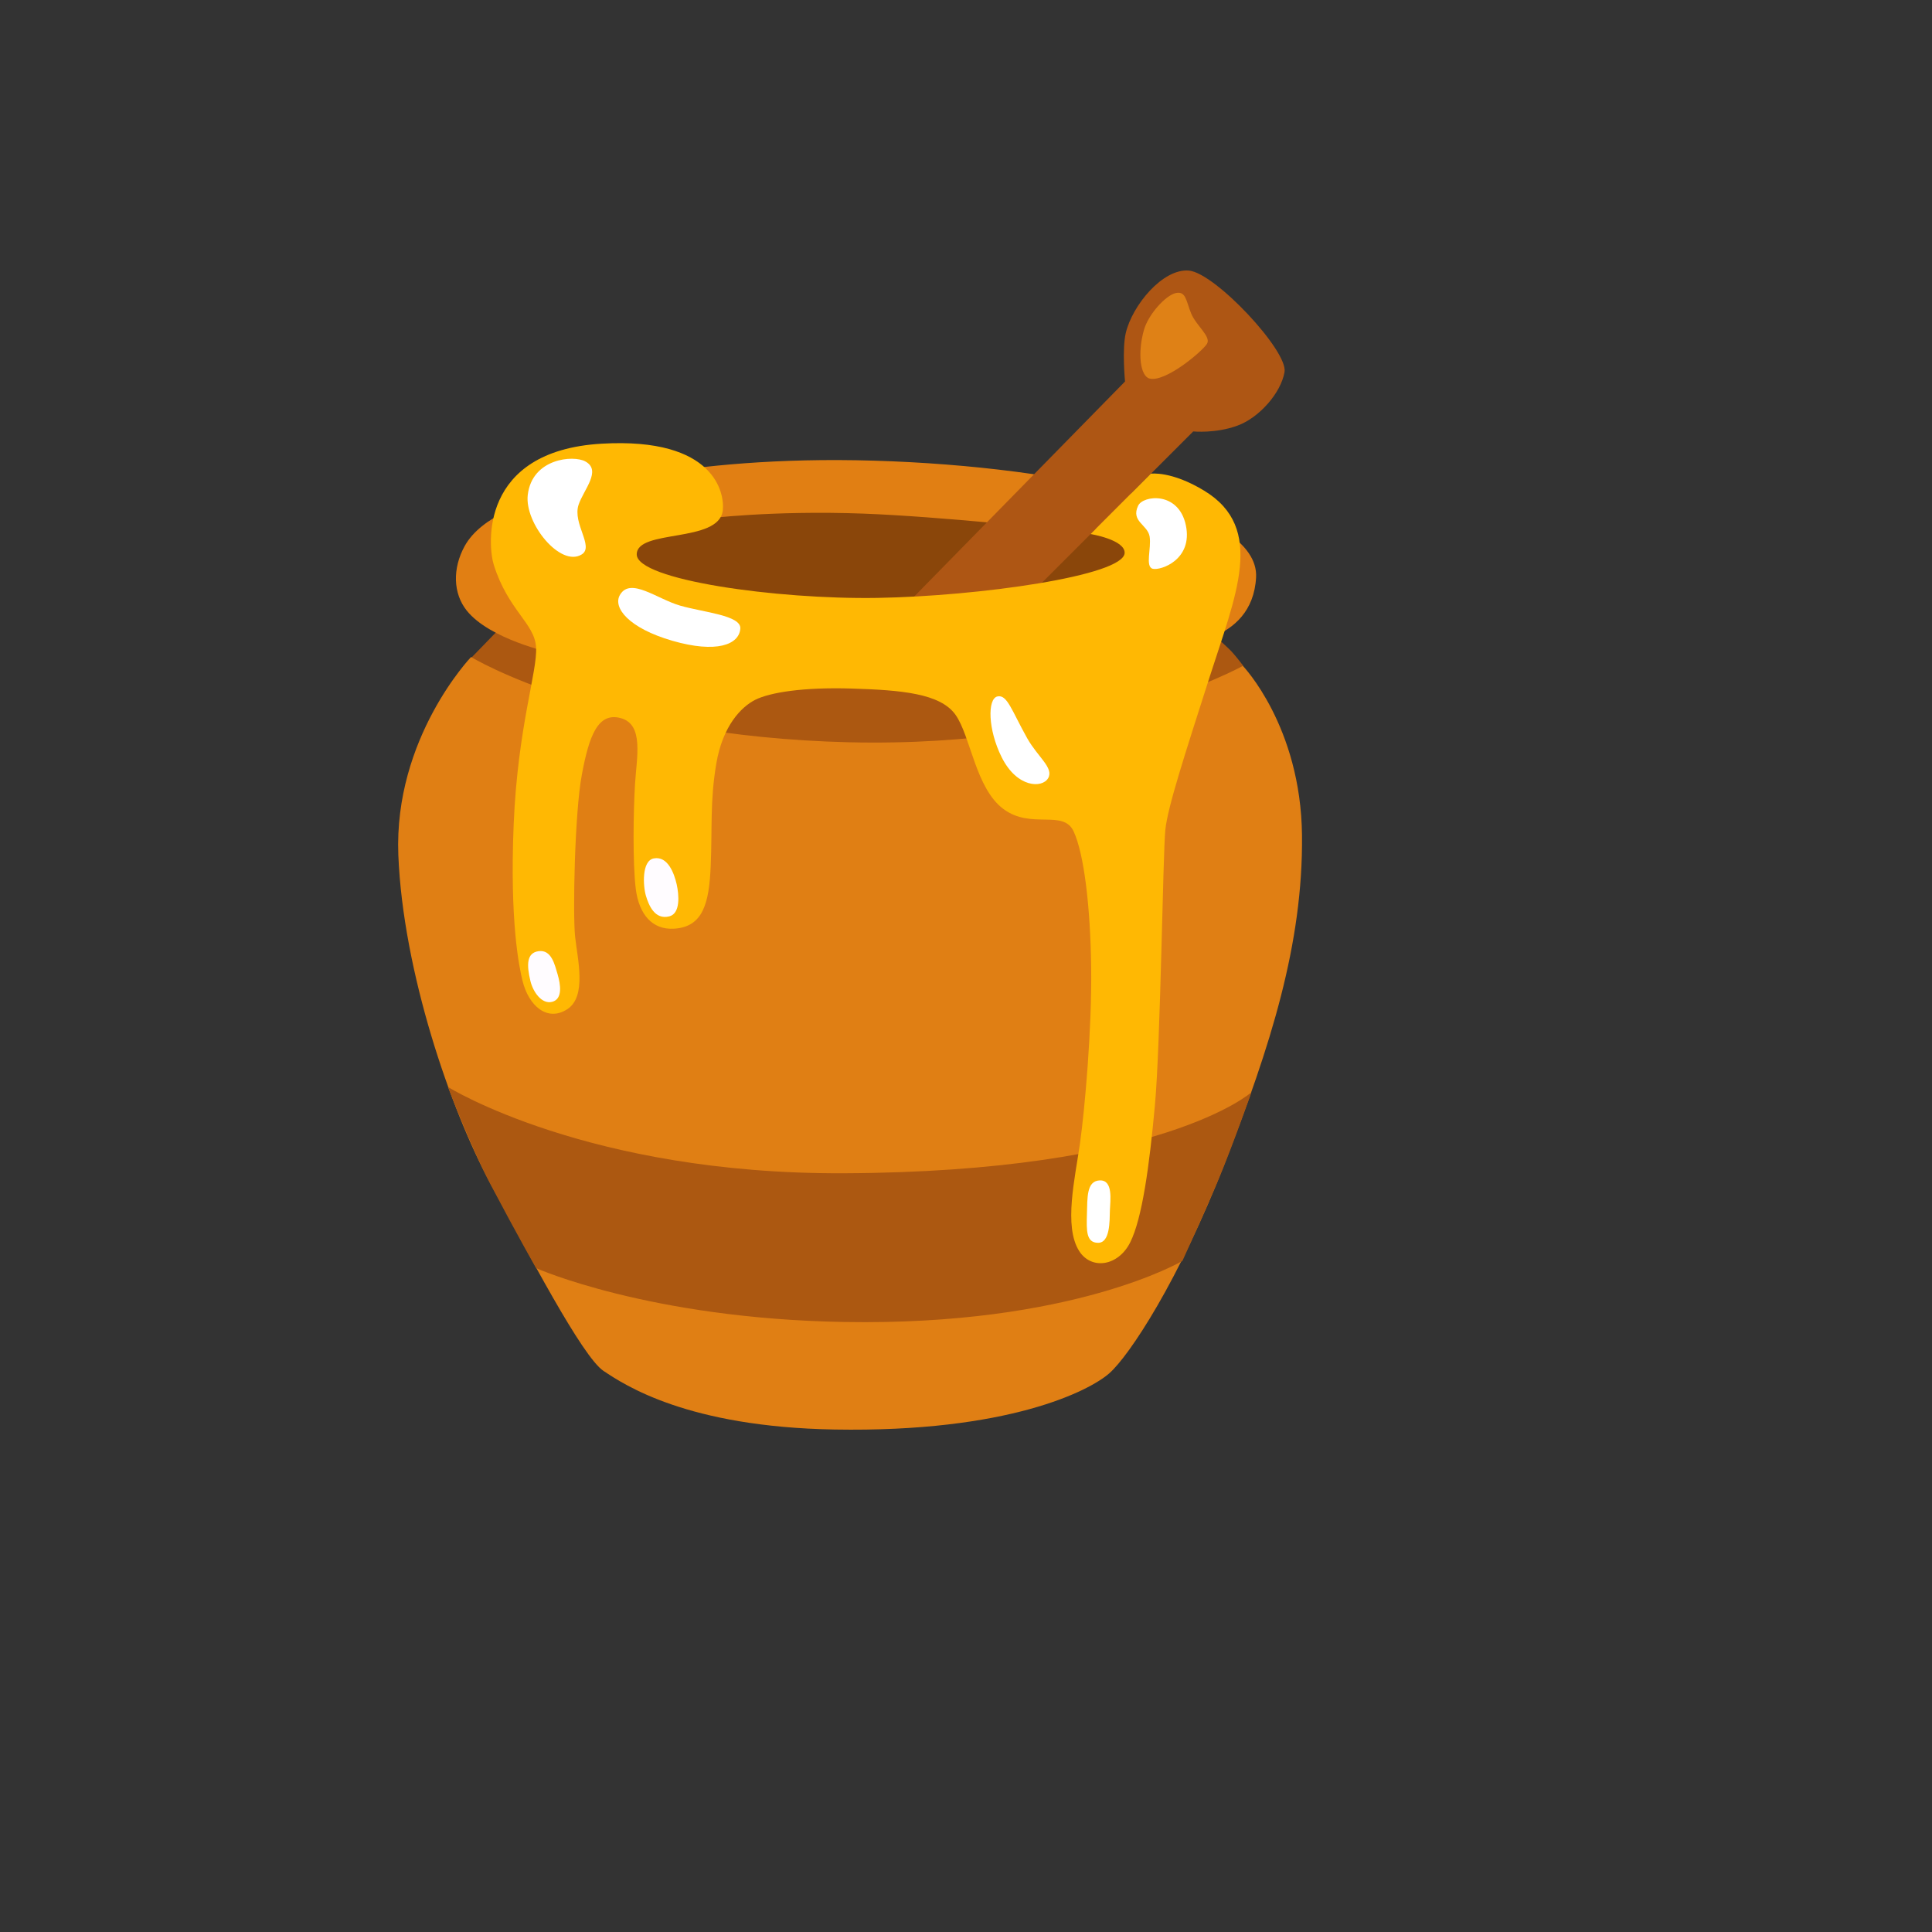
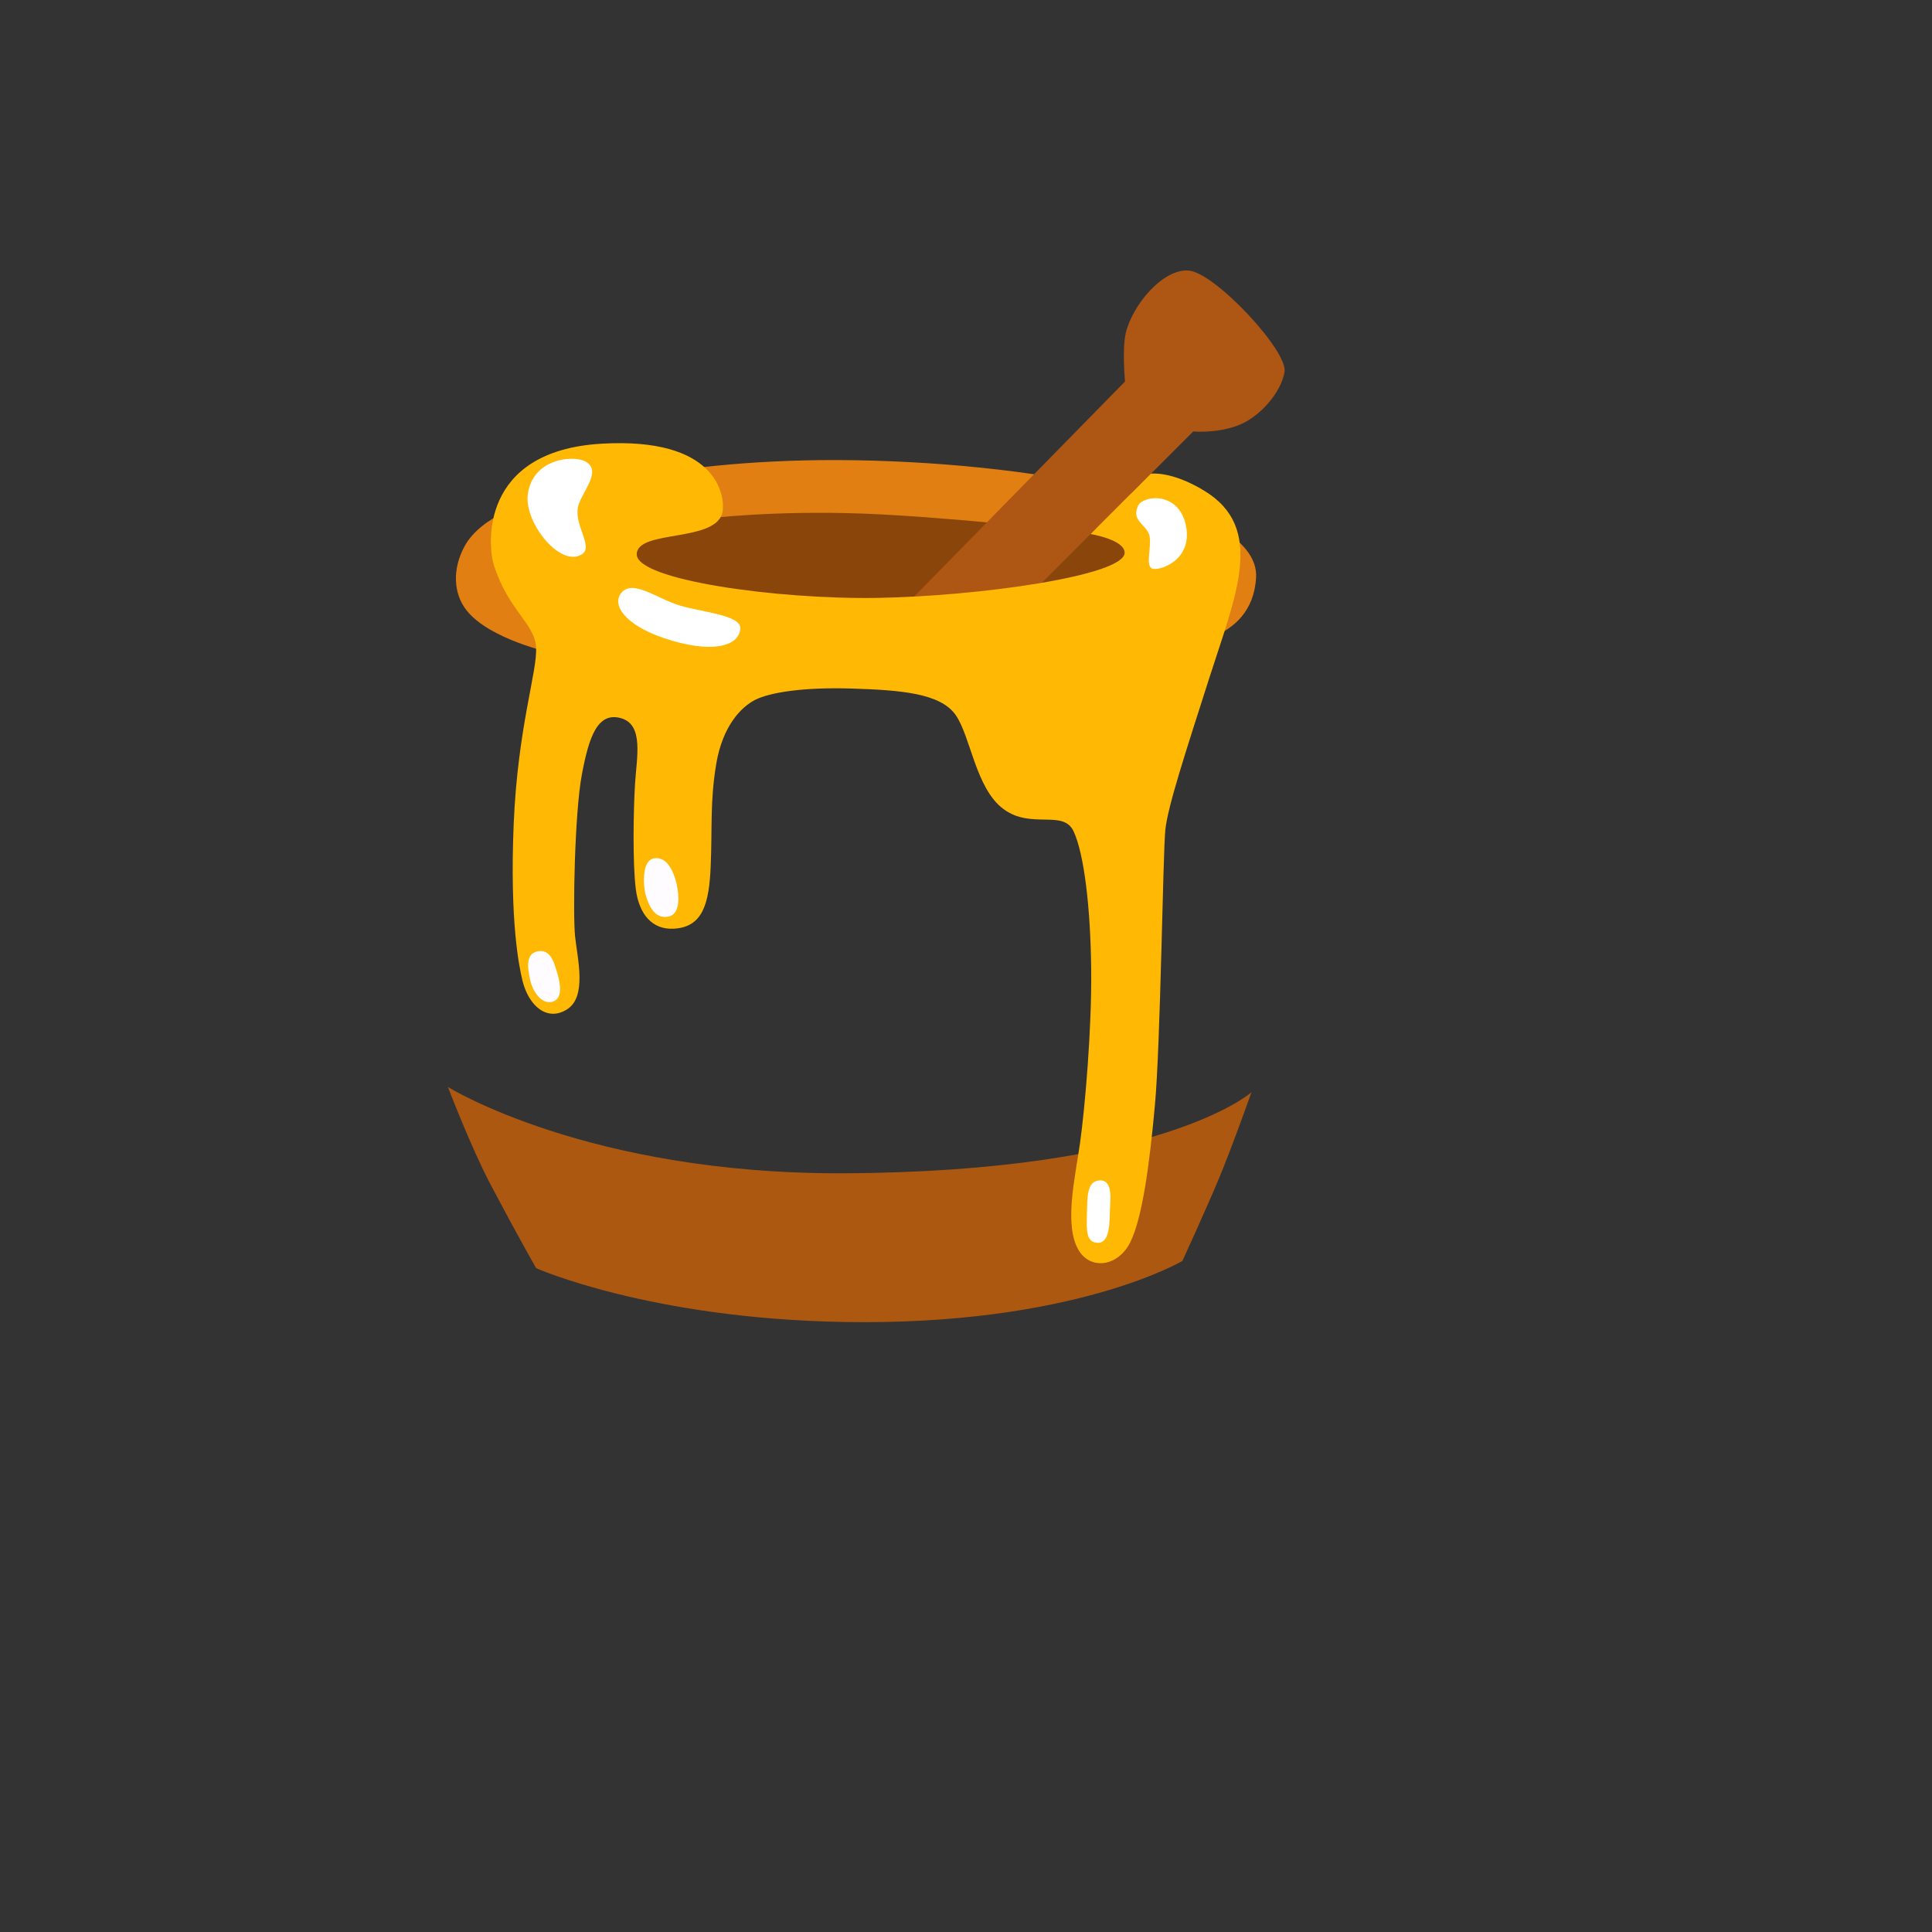
<svg xmlns="http://www.w3.org/2000/svg" version="1.1" width="100%" height="100%" id="svgWorkerArea" viewBox="-25 -25 625 625" style="background: white;">
  <rect x="-25" y="-25" width="625" height="625" fill="#333333" stroke="none" />
  <defs id="defsdoc">
    <pattern id="patternBool" x="0" y="0" width="10" height="10" patternUnits="userSpaceOnUse" patternTransform="rotate(35)">
      <circle cx="5" cy="5" r="4" style="stroke: none;fill: #ff000070;" />
    </pattern>
  </defs>
  <g id="fileImp-198674936" class="cosito">
-     <path id="pathImp-628337887" fill="#ac5811" class="grouped" d="M138.991 175.907C138.991 175.907 126.761 188.512 126.761 188.512 126.761 188.512 202.792 259.739 202.792 259.739 202.792 259.739 376.414 220.054 376.414 218.556 376.414 217.059 377.163 190.353 377.163 190.353 377.163 190.353 374.854 187.295 373.325 185.673 371.797 184.05 363.685 176.812 363.685 176.812 363.685 176.812 138.991 175.907 138.991 175.907 138.991 175.907 138.991 175.907 138.991 175.907" />
    <path id="pathImp-179264775" fill="#8a460a" class="grouped" d="M173.809 142.868C173.809 142.868 178.083 167.671 178.083 167.671 178.083 167.671 309.773 181.617 309.773 181.617 309.773 181.617 355.48 149.077 355.48 149.077 355.48 149.077 274.924 134.351 274.924 134.351 274.924 134.351 173.809 142.868 173.809 142.868" />
    <path id="pathImp-579847705" fill="#e17f13" class="grouped" d="M153.217 186.141C153.217 186.141 133.344 181.804 125.95 172.476 121.582 166.953 121.332 158.967 125.294 151.697 130.723 141.807 145.917 137.159 152.718 135.755 159.52 134.351 195.149 122.152 257.765 124.024 320.381 125.896 382.529 139.748 381.343 161.774 380.158 183.801 354.606 183.583 354.606 183.582 354.606 183.583 350.862 145.832 350.862 145.832 350.862 145.832 316.793 146.206 316.793 146.206 316.793 146.206 279.573 142.119 254.27 141.152 224.725 140.06 203.354 142.774 203.354 142.774 203.354 142.774 162.078 150.044 162.078 150.044 162.078 150.044 153.217 186.141 153.217 186.141 153.217 186.141 153.217 186.141 153.217 186.141" />
    <path id="pathImp-419382074" fill="#ae5614" class="grouped" d="M268.591 170.167C269.527 169.231 338.944 98.41 338.944 98.409 338.944 98.41 337.946 87.958 339.194 82.685 341.315 73.763 351.143 61.813 359.598 62.531 368.053 63.248 391.733 88.551 390.547 95.352 389.362 102.153 382.342 110.14 375.291 112.699 368.271 115.288 361.002 114.571 361.002 114.571 361.002 114.571 302.348 173.224 302.348 173.224 302.348 173.224 268.591 170.167 268.591 170.167 268.591 170.167 268.591 170.167 268.591 170.167" />
-     <path id="pathImp-650929850" fill="#df8116" class="grouped" d="M346.931 97.474C352.141 98.69 364.059 88.551 365.463 86.211 366.867 83.871 361.938 80.345 360.315 76.352 358.693 72.359 358.662 69.083 355.386 69.8 352.11 70.518 346.494 76.664 345.059 81.749 342.938 89.268 343.874 96.787 346.931 97.474 346.931 97.474 346.931 97.474 346.931 97.474" />
-     <path id="pathImp-367897698" fill="#e07f14" class="grouped" d="M127.385 187.545C127.385 187.545 102.363 213.72 103.861 251.627 105.389 289.534 120.927 334.304 133.437 357.423 145.948 380.541 163.388 413.924 170.221 418.479 177.053 423.034 197.333 436.605 244.911 437.447 301.131 438.446 327.432 424.937 333.859 419.259 340.317 413.58 356.384 389.308 371.173 351.37 385.961 313.432 396.568 280.455 396.194 245.2 395.82 209.946 377.069 190.415 377.069 190.415 377.069 190.415 329.647 217.028 249.653 215.125 169.659 213.221 127.385 187.545 127.385 187.545 127.385 187.545 127.385 187.545 127.385 187.545" />
    <path id="pathImp-200133656" fill="#ac5811" class="grouped" d="M248.031 402.661C321.972 403.971 357.507 382.912 357.507 382.912 357.507 382.912 364.839 366.938 369.238 356.455 373.793 345.505 379.846 328.345 379.846 328.345 379.846 328.345 351.112 354.115 247.906 354.552 165.167 354.895 119.897 326.629 119.897 326.629 119.897 326.629 127.322 346.097 133.687 358.171 142.672 375.206 148.444 385.252 148.444 385.252 148.444 385.252 185.071 401.569 248.031 402.661 248.031 402.661 248.031 402.661 248.031 402.661" />
    <path id="pathImp-630329823" fill="#ffb803" class="grouped" d="M208.814 140.185C209.469 134.787 206.536 116.38 169.628 118.533 129.881 120.842 132.845 151.791 134.748 157.75 139.396 172.476 147.914 176.594 148.413 184.331 148.943 192.069 142.485 210.133 141.175 241.643 139.864 273.154 142.953 287.849 144.014 292.217 146.01 300.391 152.001 305.632 158.459 301.514 164.917 297.396 161.828 285.26 161.048 278.021 160.268 270.783 160.892 237.962 163.232 225.576 165.541 213.19 168.38 205.234 175.868 207.325 183.356 209.415 180.953 219.96 180.423 228.727 179.892 237.494 179.643 254.279 180.672 262.547 181.702 270.815 186.039 275.837 192.996 275.432 202.324 274.901 204.415 267.445 204.914 255.059 205.444 242.673 204.664 234.156 206.723 222.019 208.783 209.883 214.71 203.706 219.359 201.366 224.008 199.057 234.584 197.248 250.589 197.747 266.594 198.246 279.23 199.307 284.128 206.264 289.026 213.221 290.586 230.006 299.602 236.714 308.65 243.422 318.946 236.714 322.315 243.952 325.685 251.19 327.744 268.225 327.993 288.099 328.243 307.972 325.934 333.774 324.374 344.88 322.814 355.987 319.008 371.712 324.125 379.73 328.087 385.907 336.76 384.628 340.629 376.89 344.498 369.153 346.837 352.119 348.616 332.495 350.425 312.87 351.205 250.941 351.985 243.453 352.765 235.965 358.288 219.087 366.181 194.408 374.76 167.546 384.526 145.894 364.59 133.758 353.951 127.269 347.305 128.236 347.305 128.236 347.305 128.236 327.806 147.766 327.806 147.766 327.806 147.766 338.913 149.576 338.819 153.85 338.695 161.275 291.335 167.889 258.794 168.42 226.254 168.95 180.984 162.617 180.984 154.349 180.984 146.081 207.503 150.761 208.814 140.185 208.814 140.185 208.814 140.185 208.814 140.185" />
    <path id="pathImp-772805016" fill="#fff" class="grouped" d="M343.187 138.594C340.754 143.71 346.245 144.709 346.9 148.546 347.524 152.384 345.371 158.374 347.93 158.998 350.488 159.622 360.939 156.065 358.631 144.958 356.322 133.851 344.778 135.193 343.187 138.594 343.187 138.594 343.187 138.594 343.187 138.594" />
-     <path id="pathImp-417938954" fill="#fff" class="grouped" d="M297.637 200.305C294.423 201.085 294.548 210.975 299.041 219.96 304.002 229.913 312.176 230.038 314.079 226.73 315.982 223.423 310.772 219.96 307.309 213.845 302.223 204.767 300.819 199.556 297.637 200.305 297.637 200.305 297.637 200.305 297.637 200.305" />
    <path id="pathImp-162973108" fill="#fff" class="grouped" d="M175.587 167.39C173.091 171.54 178.395 178.216 192.559 182.303 206.723 186.39 214.118 183.583 214.492 178.341 214.804 174.067 202.636 173.1 195.117 170.947 187.567 168.794 179.019 161.65 175.587 167.39 175.587 167.39 175.587 167.39 175.587 167.39" />
    <path id="pathImp-30708225" fill="#fff" class="grouped" d="M164.355 124.273C160.518 122.152 147.134 123.244 145.73 135.099 144.638 144.272 156.337 158.655 163.201 154.349 167.288 151.791 160.143 144.397 162.171 138.282 163.825 133.383 169.722 127.206 164.355 124.273 164.355 124.273 164.355 124.273 164.355 124.273" />
    <path id="pathImp-431786805" fill="#fffcff" class="grouped" d="M186.538 252.688C182.513 253.405 183.043 261.736 183.948 264.762 184.853 267.788 186.787 272.655 191.53 271.438 195.149 270.502 194.681 264.543 193.901 261.049 193.089 257.524 191.03 251.877 186.538 252.688 186.538 252.688 186.538 252.688 186.538 252.688" />
    <path id="pathImp-372615752" fill="#fffcff" class="grouped" d="M149.255 282.701C145.262 283.232 145.387 287.287 146.572 292.279 147.414 295.867 150.254 299.985 153.654 299.081 157.055 298.176 156.369 293.527 155.37 290.127 154.465 287.163 153.436 282.14 149.255 282.701 149.255 282.701 149.255 282.701 149.255 282.701" />
    <path id="pathImp-269652447" fill="#fff" class="grouped" d="M330.708 356.861C326.465 357.079 326.777 362.477 326.621 367.812 326.465 373.147 326.371 377.047 330.24 377.047 334.14 377.047 333.952 369.964 334.046 366.688 334.14 363.413 335.231 356.642 330.708 356.861 330.708 356.861 330.708 356.861 330.708 356.861" />
  </g>
</svg>